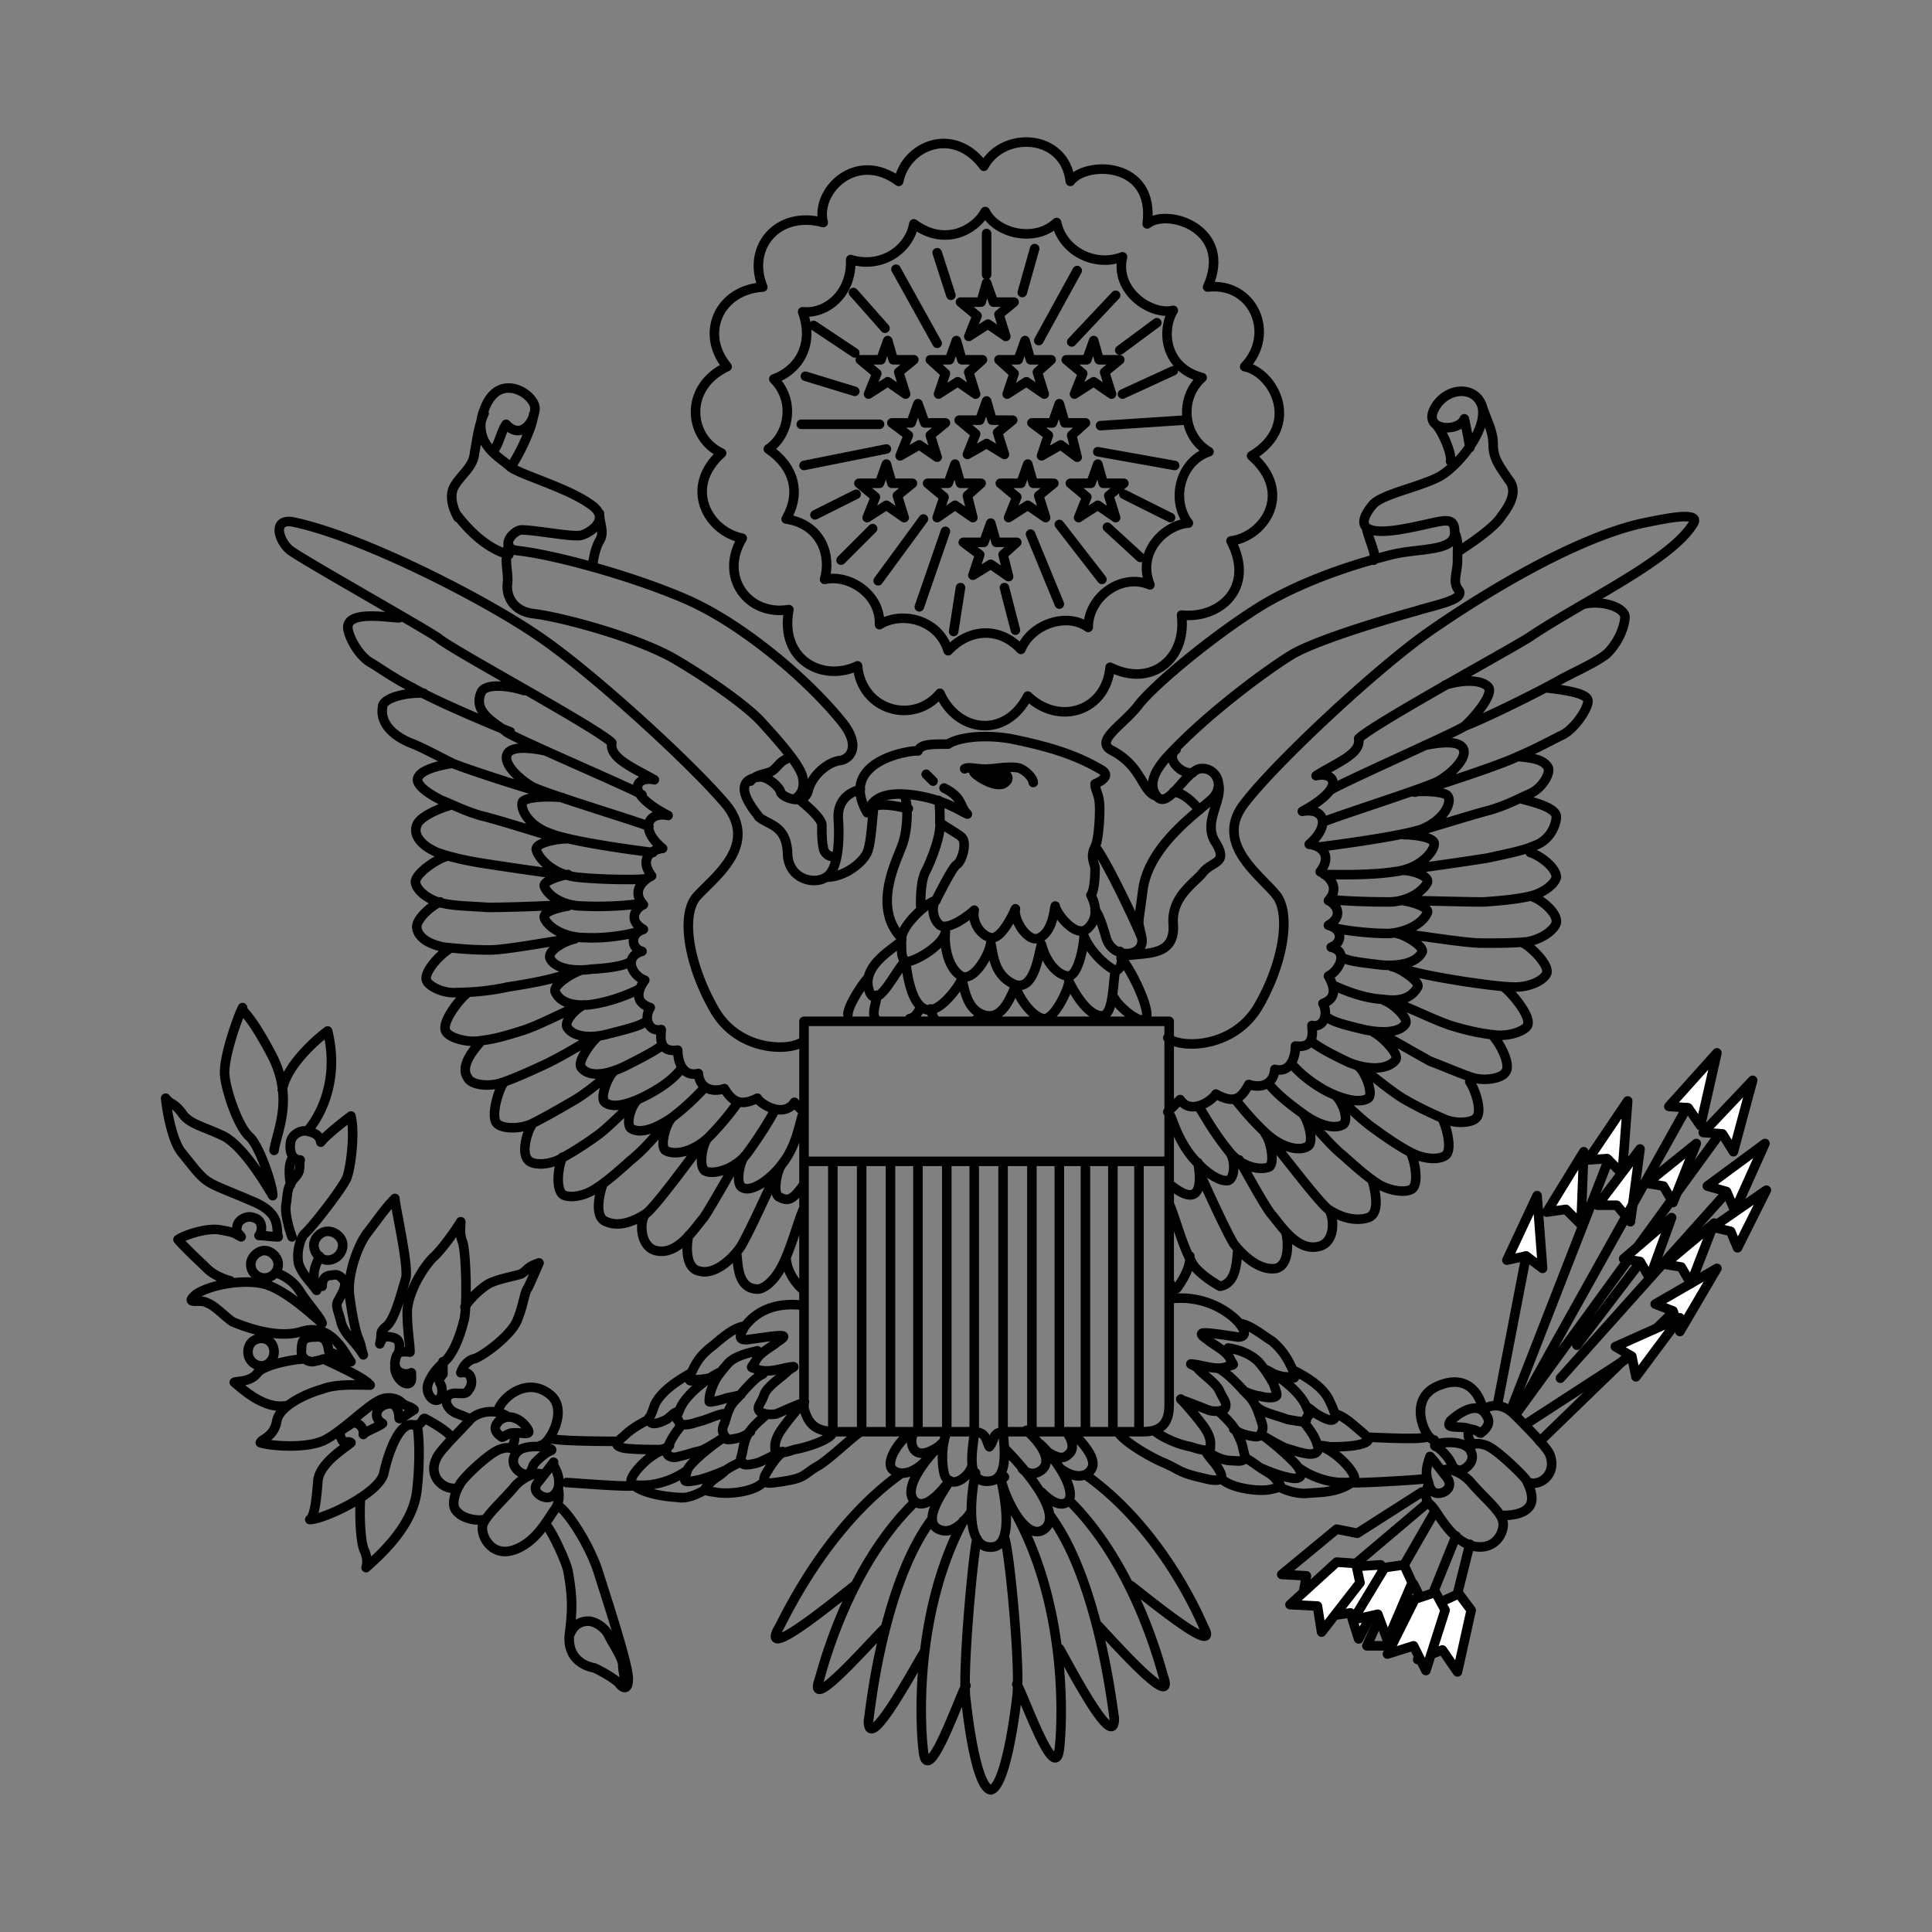
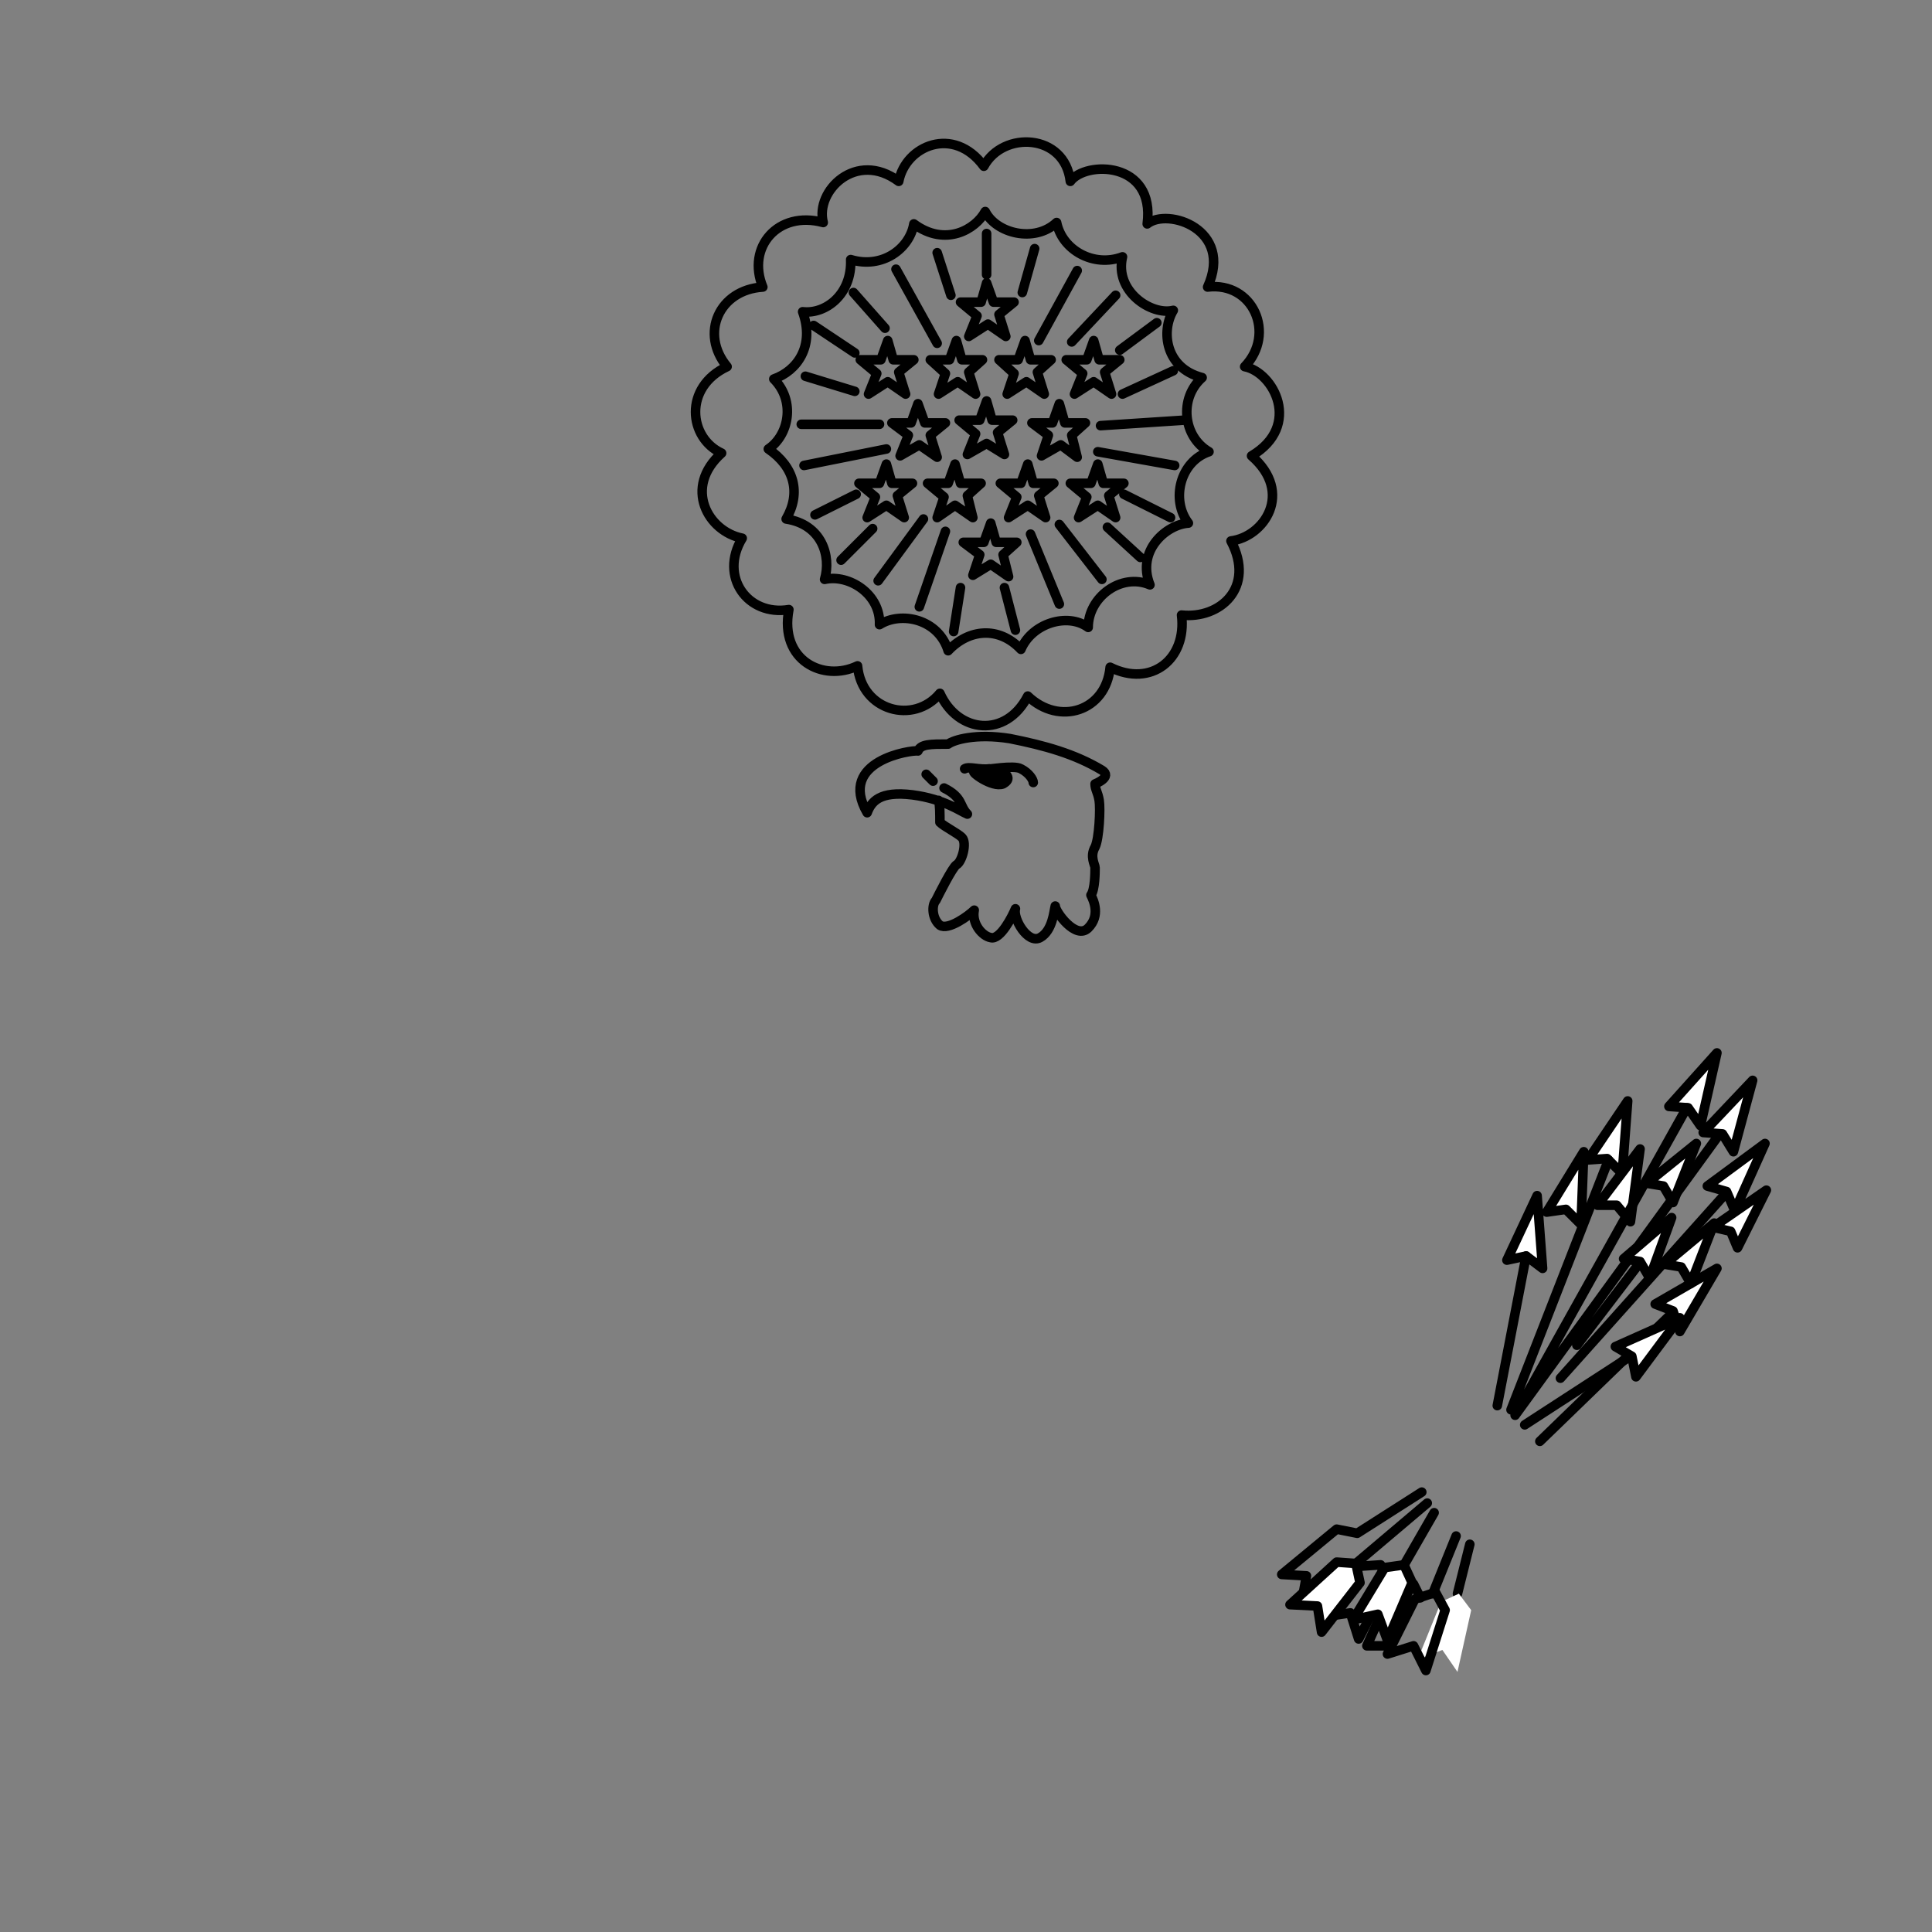
<svg xmlns="http://www.w3.org/2000/svg" width="2500" height="2500" viewBox="0 0 192.756 192.756">
  <rect x="0" y="0" width="192.756" height="192.756" fill="#808080" stroke="none" />
  <path fill-rule="evenodd" clip-rule="evenodd" fill="#fff" fill-opacity="0" d="M0 0h192.756v192.756H0V0z" />
  <path d="M100.213 58.627l1.096 4.245m-5.479-4.245l-.685 4.382m-1.506 16.843c.137.411.137 1.369.137 2.191.411.411 1.781 1.095 2.192 1.506.548.548 0 2.465-.548 2.738-.411.274-1.781 3.013-2.055 3.561-.411.411-.411 1.78.411 2.465.822.548 2.876-.958 3.424-1.506-.273 1.369.822 2.602 1.645 2.738.959.274 2.191-2.191 2.465-2.875-.273.958 1.232 3.56 2.465 2.875 1.234-.685 1.371-2.602 1.508-3.149 0 .548 2.055 3.424 3.287 2.191 1.232-1.232.547-2.739.273-3.287.412-.547.412-2.328.412-2.738 0-.274-.549-1.096 0-2.054.41-.822.547-3.834.41-4.656-.137-.822-.41-1.096-.41-1.643 0 0 1.779-.685.684-1.37-2.738-1.643-5.752-2.465-9.176-3.149-3.426-.548-5.617.137-6.164.548-1.781 0-2.74 0-3.014.685-.578-.125-8.081.958-5.068 6.162.411-1.096 1.233-2.191 4.521-1.78 3.15.411 4.793 1.643 5.479 1.917-.822-.821-.411-1.643-2.329-2.602m-1.097-.685l-.685-.685m3.835-.547c.411-.274 1.507.137 2.466 0-.412.137 2.465-.411 3.15 0 .82.411 1.232 1.095 1.232 1.369" fill="none" stroke="#000" stroke-width=".951" stroke-linecap="round" stroke-linejoin="round" stroke-miterlimit="2.613" />
  <path d="M97.199 76.976c.549 0 2.191-.273 2.604-.273.547.548 1.232.958.273 1.506-1.096.411-3.287-1.233-2.877-1.233z" fill-rule="evenodd" clip-rule="evenodd" stroke="#000" stroke-width=".951" stroke-linecap="round" stroke-linejoin="round" stroke-miterlimit="2.613" />
-   <path d="M147.879 40.551c.547 1.644 1.094 2.465 1.094 3.834 0 1.369.686 2.191 1.508 3.423.959 1.095.273 2.465-.686 3.697-.822 1.369-4.383 3.56-4.383 3.56m-.273-1.916c.41.822.273 1.78.273 2.875 0 1.096-.547 2.054.137 2.876.686.958-2.602 1.506-4.246 2.054-1.506.411-9.725 2.739-12.463 4.382-2.877 1.78-8.902 6.299-12.602 10.407-.547.685-1.918 2.328-.822 3.697 1.096 1.37 2.74-2.328 4.246-2.738 1.645-.274 2.74 1.78 1.096 3.149-1.506 1.369-6.025 4.519-6.711 8.764-.547 4.245-.547 2.876-.137 4.93.41 1.917-2.877 2.328-3.561 0-.686-2.465-1.096-2.738-1.096-2.738m27.12-37.932c.41 1.506.959 2.465.684 3.013m-19.723 18.898c-1.096.821.41 2.465 1.645 2.328m-1.918 1.916c1.232 0 2.602 1.78 2.602 1.78m1.917-2.601c.41 1.78-1.643 3.834-.273 5.888 1.232 2.054-.275 1.78-1.232 2.875-.822 1.095-3.289 2.465-3.014 5.34.137 3.013-2.467 2.739-4.52 3.013m1.369-1.78c-.959-2.328-3.973-8.49-4.656-9.038m34.103-42.039c.686.822 1.508 2.876 1.369 3.561m1.919-1.369c-.137-.959-.547-2.876-.547-2.876-.549 1.369-4.109 1.232-3.014-.958s4.109-2.465 4.795-.274c.547 2.328-2.33 5.888-4.246 6.984-2.055 1.095-5.891 1.78-6.713 2.875-.684.822-2.328 3.149 2.467 2.465 4.383-.685 5.752-1.78 5.752.274 0 1.917-3.561 1.506-6.301 2.191-2.191.548-7.807 2.054-12.738 4.93-4.93 3.013-10.82 7.942-12.463 9.997-1.508 2.054-4.658 3.697-2.604 4.656 3.014 1.644 2.877 4.108 4.383 4.519M93.365 89.848c-.822.137-3.424 2.465-3.424 3.834 0 1.506 0 1.917.411 2.191.274.411 3.698-1.369 3.972-2.876-.137 1.096.137 3.287 1.369 4.245 1.233 1.096 3.014-1.917 3.151-3.149.273 1.096.273 3.149 2.328 4.108 2.055.822 2.465-3.149 2.74-3.971.41 1.644 1.506 3.012 2.602 3.151 1.096.137 1.643-3.288 1.643-3.972.549 1.369 1.918 2.739 2.877 3.287.822.547 1.096-1.232.686-1.781m-14.384 6.847c.412 0 2.055-.41 1.234-.41-2.055-.273-2.329-2.602-2.603-3.697-.137.547-2.329 3.697-3.698 3.012-1.37-.547-1.78-3.561-1.917-4.792-.959.822-3.013 5.478-3.698 2.738-.685-2.738 3.698-4.518 3.287-4.929m8.629 7.668c1.643.137 2.328-2.191 2.738-2.877.549 1.369 1.645 2.877 2.74 3.15s2.602-3.014 2.602-3.697c.822 1.643 2.055 3.424 3.287 3.424s1.096-3.834 1.369-4.52m.549-1.232c1.096 1.232 3.014 5.34 2.465 6.025-.547.686-2.738-1.232-3.15-2.055m-24.654-1.916c-.685.82-1.917 2.738-1.917 3.561m2.876-1.918c0 .686-.548 1.781-.137 2.328m4.52-1.096c-.411.686-.548.959-1.096 1.096m2.055-.959c.274.686.274.959.685 1.232m.273-19.855c.137 1.232-.822 3.697-1.37 4.793-.548.958-.548 2.602-.548 3.56m-1.643-11.092c.411.822.411 3.561-.274 5.204-.548 1.506-2.739 5.751-.274 8.764m.959-12.599c-.685-.137-2.329-.547-3.287-.273m-1.506-1.644c-.959.274-2.329.958-2.191 3.013.137 2.054 0 5.067-1.232 5.751-1.233.821-3.835.137-3.835-2.465-.137-2.739-1.917-2.739-2.876-3.561.137 0-3.287-3.56 0-3.971.822-.137 2.055.959 2.191 1.506 0 .411 2.329 1.506 2.739-.137.411-1.643 2.055-2.876 3.15-3.013 1.096-.137 2.192-1.506.137-3.971-3.562-4.38-10.136-9.858-15.615-12.186-5.068-2.191-12.875-4.382-16.71-4.792-1.917-.274-.274-2.191.548-2.054 1.232 0 4.793.685 5.752.548.822-.137 3.287-1.644.959-3.149C56.52 48.631 52 47.4 50.905 46.578c-.959-.958-4.109-2.328-2.465-6.025 1.506-3.56 5.068-1.096 4.931.274-.137 1.506-1.506 3.013-2.876 1.506-.548.821-.685 1.917-1.232 2.602m3.97-3.562c-.137 1.506-1.917 4.93-2.329 5.204m-2.602-5.341c-.548 1.232-.685 2.465-.958 3.971-.137 1.37-1.233 2.054-1.917 3.15-.685.958-.274 2.328.274 3.286-.822-1.506 1.506 2.739 5.068 3.697m-.001-.958c-.548 1.369 0 2.739-.137 3.834s.411 2.738 2.603 3.013c2.465.273 9.862 2.19 13.833 4.382 2.876 1.643 7.533 4.792 9.04 6.573 1.507 1.643 3.698 4.108 3.972 5.34.274 1.232-.273 1.917-.821 2.191m-.823-3.971c-.685.274-.958.959-1.506 1.232-.548.274-1.506.274-2.055.959M59.808 51.232c0 .958.548 1.917 0 2.739-.548.958-.685 2.465-.685 2.465m20.545 23.279c.685.548 2.329 1.917 2.329 2.602s0 1.643.137 2.191c0 .548.685 1.232 1.37.822m3.697-5.067c-.137.821-.274 3.971-.685 4.792-.411.958-2.191 2.465-4.108 2.465m34.24 14.378v38.205c0 1.645-.547 2.738-2.602 2.738h-13.561c-1.643 0-1.096.686-1.779 1.508-.412-.822-.273-1.508-1.781-1.508h-13.56c-2.055 0-2.74-.82-3.15-2.326v-38.617h36.433zm-36.295 13.967h36.295m-27.803.139v26.838m2.739-26.838v26.838c-.958-.41-1.232 3.834 2.191 1.371m.685-28.209v26.838m2.739-26.838v26.838c0 1.232-1.095 5.205 1.508 4.93 1.643-.137 1.643-2.326 1.369-4.793m0-26.975v26.975m2.877-26.975v26.838m2.738-26.838v26.838m2.604-26.838v26.838m2.738-26.838v26.838m2.604-26.838v26.838m9.175-27.66c.41.684.41 2.328-.273 2.602-.959.137-2.465-.959-3.699-2.465-1.369-1.779-1.779-3.424-2.055-3.971m2.74 4.656c0 .137 1.096 5.203-2.602 2.328m-.411-14.791c1.232 1.096 6.574 1.096 9.041-3.148 2.465-4.245 3.287-9.175 1.779-11.092-1.643-2.054-6.301-5.203-3.15-9.174 3.15-4.108 13.014-13.283 18.217-16.98 5.48-3.834 14.656-9.449 21.504-10.955 2.055-.411 5.754-1.232 5.068 0-2.191 3.697-10.82 7.668-16.162 11.229-1.096.822-15.752 8.764-17.258 10.271.273 1.506-2.055 2.328-4.246 3.697 1.781-.411 3.15 1.096-1.369 3.56 2.191-.411 2.875 1.37.684 3.287 1.234.137 2.33 1.096 1.096 2.739.822.411 2.055 1.506.822 2.875.686.274 1.645 1.506 0 2.465 1.508.411 1.369 1.78.273 2.191 1.781.41.822 2.328-.273 2.876.549.957.959 2.189-.547 2.738.547.959.137 2.465-1.096 2.191 0 .547.41 2.326-1.645 2.053 0 .959-.41 2.738-2.055 2.328-.137 1.506-1.369 1.918-2.602 1.506-.822 1.508-1.508 1.918-3.287.959-.275.549-2.467 2.191-3.562.549l-1.232 1.232m27.668-42.589c1.781-.548 3.561-.548 4.246.137.822.685-1.645 3.423-2.328 3.971-.686.548-13.148 6.025-13.424 6.436m9.451-4.518c.686-.137 3.287-.685 3.836.273.547.959-1.234 2.603-2.467 3.287s-11.23 3.834-11.504 4.108m8.629-3.013c.822-.137 3.561-.137 3.834.411.412.548-.273 2.328-2.602 3.287-2.465.822-10.273 1.78-10.273 1.78m8.492-1.233c1.096 0 3.15.274 3.014.958 0 .685-1.369 2.465-3.973 2.739-2.602.411-6.574.274-6.984.274m7.807-.41c.959 0 2.74.547 2.465 1.232-.41.822-1.916 1.917-3.834 1.917-2.467 0-5.479-.137-5.754-.273m7.123.136c.959.137 2.74.685 2.465 1.232-.41.959-1.916 1.917-3.834 2.054-2.467 0-4.932-.411-5.342-.548m6.164.549c.82.137 2.875 1.37 2.465 1.917-.549.958-2.055 1.37-3.973 1.232-2.328-.274-3.287-.411-3.834-.685m4.793.823c.822.137 2.877 1.506 2.604 2.053-.549.959-1.508 1.508-3.426 1.232-2.328-.137-4.246-1.096-4.93-1.369m5.066 1.506c.822.275 2.467 1.781 2.055 2.328-.547.822-2.191.959-4.109.549-2.328-.549-3.148-.822-3.697-1.232m4.656 1.505c.822.41 2.604 2.191 2.191 2.738-.684.959-2.602 1.096-4.656.275-2.328-1.096-3.15-1.645-3.697-2.055m4.656 2.466c.686.547 1.506 2.738.959 3.148-.822.549-2.604.139-4.383-.82-1.918-1.096-2.74-2.055-3.287-2.602m4.383 3.149c.684.549 1.369 2.328.822 2.875-.822.549-2.467.139-4.109-1.094-1.918-1.369-2.877-2.328-3.287-2.877m3.287 2.877c.547.547 1.232 2.875.547 3.285-.822.549-2.602.137-4.107-1.232-1.781-1.643-2.74-3.012-3.152-3.422m3.012 3.422c.549.686.959 2.877.412 3.287-.959.41-2.877 0-4.109-1.643-1.645-2.055-2.465-3.697-2.877-4.246m-3.014 9.586c.549 1.096 1.371 4.52 2.467 6.162.822 1.096 2.602 2.055 2.602 2.055 1.781-.275 1.645-2.877 1.781-3.561m-3.836-7.806c.549 1.232 2.604 5.752 3.424 7.121.959 1.232 2.604 2.738 4.246 2.465 1.508-.41 1.096-3.285.959-3.561m-1.369-9.037c.547.547 4.656 6.025 5.615 6.709.549.549.822 3.287-.959 3.697-2.191.549-3.834-2.189-4.793-3.285-.822-1.096-2.74-4.656-3.15-5.342m8.902 4.93c1.232.822 2.74 1.232 3.973.822s.686-2.738.41-3.697m-6.574-6.162c1.232 1.096 2.328 2.602 3.699 3.697 1.369 1.232 2.465 2.191 3.561 2.875 1.232.686 2.738.822 3.287.412.686-.549.273-2.74-.137-3.561m-7.533-5.751c1.232.959 2.465 2.328 3.834 3.287 1.508 1.096 2.74 1.916 3.836 2.465 1.369.684 2.877.684 3.424.137.549-.686 0-2.738-.41-3.561m-8.083-5.066c1.232.822 2.604 2.055 4.109 3.012 1.645.959 2.877 1.508 4.109 2.055s2.877.41 3.287-.137c.549-.686-.137-2.738-.686-3.561m-8.901-4.793c1.369.686 3.424 1.918 4.932 2.738 1.779.686 3.012 1.232 4.246 1.645 1.369.41 3.012 0 3.287-.549.547-.684-.412-2.602-1.096-3.424m-10-3.559c1.508.547 3.973 1.779 5.615 2.328 1.781.547 3.152.82 4.521.957s2.875-.41 3.15-.957c.41-.822-1.371-3.014-2.191-3.699m-10.819-2.189c1.506.684 5.066 1.232 6.711 1.506 1.918.273 3.834.547 5.066.547 1.508 0 2.877-.684 3.152-1.369.273-.821-1.508-2.601-2.33-3.012m-12.189-.959c1.506.137 6.301.958 8.082.958 1.779 0 3.148 0 4.52-.137 1.506-.274 2.738-1.232 2.875-1.917.137-.959-1.506-2.328-2.465-2.602m-12.465.411c1.508 0 5.891.137 7.672.137 1.916-.137 3.287-.273 4.52-.547 1.369-.274 2.602-1.232 2.738-1.917 0-.958-1.643-2.191-2.602-2.465m-12.053 1.643c1.506-.137 6.025-.821 7.807-1.096 1.781-.41 3.424-.685 4.656-1.232 1.645-.547 2.191-2.19 2.191-2.875 0-.958-2.465-1.506-3.424-1.78m-11.093 3.422c1.506-.411 6.301-1.917 7.943-2.328 1.781-.547 2.74-1.096 3.973-1.643 1.232-.548 2.055-2.054 1.781-2.602-.549-.959-2.055-.959-3.014-1.096m-10.273 3.561c1.918-.547 8.629-2.739 10.273-3.56 1.643-.685 3.15-1.507 4.246-2.054 1.369-.548 2.875-2.875 2.738-3.56-.137-.822-3.15-1.096-4.107-1.232m-8.218 3.834c2.191-.822 7.943-3.697 9.588-4.656 1.506-.821 3.697-1.78 4.656-2.602 1.369-1.369 1.781-3.013 1.781-3.697-.137-.958-2.328-1.643-4.109-1.232m-39.311 65.043c.137 1.232-.959 2.738-1.232 3.15-.41.547-.822-.686-.822-.686m-36.433-23.962c-1.096 1.096-6.438 1.232-8.903-3.014-2.465-4.244-3.424-9.174-1.918-11.229 1.644-1.917 6.301-5.066 3.15-9.174-3.287-3.971-13.148-13.009-18.49-16.707-5.479-3.834-18.08-10.27-24.928-11.64-2.055-.274-1.233 2.054-.138 2.876 1.507 1.095 13.697 7.942 14.793 8.764 1.232 1.096 15.751 8.901 17.258 10.407-.274 1.506 2.055 2.465 4.246 3.697-1.781-.411-3.15 1.232 1.37 3.56-2.055-.411-2.876 1.37-.548 3.287-1.233.137-2.329 1.096-1.096 2.739-.821.411-2.054 1.506-.821 2.876-.685.274-1.644 1.506 0 2.465-1.37.411-1.233 1.917-.137 2.19-1.917.548-.958 2.466.274 2.876-.685.959-1.096 2.191.548 2.738-.685 1.096-.137 2.465 1.096 2.191 0 .547-.411 2.328 1.644 2.053 0 .959.411 2.74 2.055 2.328.137 1.508 1.37 1.918 2.602 1.508.822 1.369 1.644 1.779 3.288.957.273.549 2.603 2.055 3.698.412.274.41.959.959.959.959M52.275 68.897c-1.644-.548-3.835-.685-4.246.137-.959 2.054 1.506 3.15 2.465 3.972.548.548 13.149 5.888 13.56 6.299m-9.588-4.383c-.685-.137-3.288-.685-3.835.274s1.233 2.602 2.465 3.287c1.233.685 11.231 3.697 11.643 3.971m-8.629-2.876c-.959-.137-3.562-.137-3.972.411-.274.548.411 2.328 2.739 3.149 2.329.959 10.272 1.917 10.272 1.917m-8.628-1.369c-.959 0-3.15.411-3.013 1.096s1.507 2.465 4.109 2.739c2.603.274 6.575.274 6.849.137m-7.808-.411c-.822.137-2.603.685-2.329 1.232.411.958 1.917 1.917 3.835 1.917 2.465.137 5.342-.137 5.752-.274m-7.258.274c-.822.137-2.603.548-2.329 1.232.411.958 2.054 1.917 3.972 1.917 2.465.137 4.794-.411 5.205-.548m-6.164.686c-.822.137-2.739 1.095-2.465 1.917.411.959 2.191 1.369 4.109 1.096 2.329-.137 3.287-.411 3.835-.686m-4.931.822c-.822.273-2.876 1.506-2.465 2.191.411.82 1.37 1.369 3.288 1.232 2.328-.273 4.383-1.232 4.931-1.506m-5.343 1.507c-.822.273-2.191 1.779-1.644 2.328.548.82 2.191 1.096 4.109.547 2.191-.547 3.15-.82 3.698-1.232m-4.793 1.505c-.685.549-2.191 2.604-1.644 3.15.685.822 2.191.822 4.246-.137 2.192-1.096 3.15-1.645 3.698-2.055m-4.657 2.466c-.685.549-1.507 2.738-.959 3.15.822.684 2.603.137 4.383-.822 2.054-1.096 2.876-2.055 3.287-2.602m-4.382 3.151c-.685.547-1.233 2.463-.685 2.875.822.547 2.329.137 4.109-1.096 1.781-1.369 2.739-2.465 3.15-2.875m-3.15 2.875c-.685.684-1.232 2.875-.685 3.287.959.547 2.739.137 4.246-1.232 1.644-1.645 2.603-3.014 3.013-3.561m-3.013 3.561c-.548.547-.958 2.875-.274 3.285.822.412 2.876-.137 4.109-1.643 1.507-2.055 2.465-3.697 2.739-4.244m3.014 9.584c-.548 1.096-1.37 4.383-2.329 6.025-.822 1.506-1.917 2.191-2.465 2.055-1.918-.137-1.781-2.738-1.918-3.424m3.973-8.216c-.548 1.232-2.739 6.025-3.561 7.395-.822 1.232-2.603 2.877-4.109 2.465-1.644-.273-1.232-3.148-1.096-3.559m1.232-9.039c-.548.686-4.52 6.162-5.479 6.848-.685.547-.685 3.285.958 3.697 2.191.547 3.835-2.191 4.794-3.287.822-1.232 2.739-4.656 3.15-5.34m-8.901 4.929c-1.233.82-2.74 1.369-3.972.82-1.233-.41-.685-2.738-.411-3.559m6.437-6.3c-1.096 1.232-2.191 2.604-3.561 3.697-1.37 1.232-2.465 2.191-3.561 2.877-1.233.82-2.739.959-3.287.547-.685-.684-.411-2.738 0-3.697m7.533-5.75c-1.233.957-2.466 2.326-3.835 3.422-1.506 1.096-2.602 1.781-3.835 2.465-1.233.686-2.876.686-3.288.137-.685-.684-.137-2.738.411-3.561m7.945-5.203c-1.233.959-2.603 2.191-4.109 3.014-1.644.959-2.876 1.643-3.972 2.189-1.37.549-3.014.412-3.424-.137-.548-.684.137-3.148.685-3.971m8.902-4.519c-1.369.822-3.424 2.055-4.931 2.74-1.78.82-3.013 1.369-4.246 1.779-1.369.41-3.013.137-3.287-.547-.958-1.369 1.233-3.424 1.37-3.697m9.724-3.423c-1.507.547-3.972 1.918-5.753 2.465-1.78.547-2.739.822-3.972.959-1.37.273-3.288-.275-3.562-.959-.411-.822 1.233-3.014 2.055-3.697m10.821-2.329c-1.506.822-4.931 1.369-6.711 1.643-1.781.412-3.835.549-5.068.549-1.37.137-2.876-.686-3.013-1.232-.274-.822 1.37-2.602 2.329-3.15m12.052-.959c-1.506.137-6.3 1.095-8.081 1.095-1.78 0-3.15-.137-4.52-.273-1.507-.274-2.603-.959-2.739-1.917-.137-.822 1.37-2.191 2.328-2.602m12.464.273c-1.644.137-5.89.274-7.67.274-1.917-.137-3.287-.137-4.52-.411-1.37-.274-2.602-1.232-2.739-2.054-.137-.821 2.055-2.328 3.013-2.602m11.643 1.781c-1.507-.137-6.027-.822-7.808-1.096-1.78-.273-3.561-.685-4.656-1.095-1.644-.685-2.466-1.78-2.055-2.739.273-.822 2.191-1.644 3.15-1.917m11.095 3.286c-1.507-.411-6.164-1.917-7.944-2.328-1.781-.547-2.739-1.095-3.835-1.506-1.369-.685-2.739-1.643-2.328-2.328.411-.821 2.465-1.232 3.424-1.369m10.272 3.286c-1.781-.411-8.629-2.602-10.272-3.286-1.644-.822-3.15-1.644-4.246-2.054-1.644-.685-3.013-1.917-2.739-3.56 0-.958 2.602-1.507 4.109-1.37m8.628 3.834c-.822-.274-7.396-3.013-9.725-4.382-1.644-.822-3.013-1.78-4.109-2.465-1.37-.685-2.603-3.15-2.329-3.834.411-1.37 4.109-.685 5.068-.685m38.214 54.502c-.547.684-.958 3.012-.273 3.285.822.412 1.232.412 2.328-1.094m-5.753-3.014c-.547.547-.958 2.875-.274 3.15.822.547 2.739-.686 3.972-2.328 1.644-2.055 1.781-4.656 2.192-5.203m-1.781 14.651c.137 1.645 1.37 2.877 1.781 3.15m0 1.506c-4.109-.547-5.616 1.781-5.89 2.055-.547.959-.685 1.369.137 1.369 1.096-.137 2.739-.41 3.424-.41s0 .41-.411.684c-.411.41-1.644.959-2.054 1.781-.548.957-.685.547.273.957 1.096.275 2.191-.137 3.013-.273.959-.137.274 0-.137.412-.548.547-2.055 1.506-2.329 2.326-.273.822-.685 1.096-.548 1.508.137.41 1.096.547 1.781.41 0 0 2.74-1.232 2.74-1.096.41-.684-1.918 2.055-2.466 3.012-.548.959-.411 1.371-.411 1.781s1.095.137 1.917-.137c1.506-.273 3.835-1.096 3.835-1.781v-26.838m-8.764 16.295c-1.096.137-2.191 1.096-3.15 1.916-1.096.822-1.644 1.508-2.191 2.74-.548 1.232.137.684.685.684s1.644-.273 1.644-.273m4.245-2.602c-1.096.273-2.329.547-3.014 1.369-.821.959-1.232 1.506-1.506 2.328-.274.684-.274 1.096-.274 1.369 0 .137 1.096-.137 1.506-.273.274-.137 1.37-.273 1.644-.412m2.192-2.053c-.959.41-2.055 1.916-2.739 2.602-.685.684-.822 1.506-1.096 2.328-.411.82 0 .957 0 1.369 0 .273.411.273 1.096.137.685-.137.958-.273 1.506-.686m1.507-1.643c-.411.41-1.507 1.232-1.917 2.191-.411 1.096-.274 1.232-.548 2.055-.137.957.822.684 1.507.547.685-.137 3.698-1.918 2.328-.822-.548.549-.959 1.232-1.37 1.918-.411.822 0 .959.959.822 3.15-.412 2.602-.686 4.246-1.645 1.233-.684 3.972-3.424 4.383-3.424v-26.838m-14.245 20.952c-1.096.547-3.424 2.189-3.973 3.834-.548 1.096 0 .684 0 1.096 0 .41 1.096.273 1.781 0 1.232-.275 2.328-.959 3.013-.822m-3.56-4.108c-.685.41-3.014 1.643-3.698 3.285-.548 1.645-.548.959-.548 1.369.137.549.685.549 1.78 0 .548-.41.685-.684 1.232-.82m.275 1.369c-.822.959-1.233 1.779-1.507 2.465-.137.547.411.959 1.232.684.685-.137 1.37-.41 2.055-.547.685-.137 3.014-1.781 2.465-1.369-.547.273-3.424 2.465-3.698 3.285-.274.959-.548 1.234.411 1.096 1.232-.137 2.739-.82 3.424-1.096.411-.273 1.37-.82 1.644-.82m-1.643.82c-.685.686-1.232.822-1.644 1.371-.548.547-.685.684.548.82 1.232.275 4.109 0 4.931-1.096m-11.505-6.162c-.822.412-1.781.959-2.466 1.645-.822.684-1.096.959 0 1.232.959.137 2.739.137 3.424.137s1.096-.41 1.096-.41m-.274.41c-.822 0-2.465 1.232-3.287 2.465-.685 1.096 0 1.096.959 1.096 1.096 0 2.876-.412 4.383-1.508m2.054 1.781c-.411.273-1.78 1.096-2.876.959m-6.027-5.615c-.685 0-5.889 0-6.711-.273m13.286 5.888c-1.233 0-3.972-.273-5.068-1.232.274.273-6.438-.273-6.711-.273m-6.849-7.122c.273-1.232 2.876-3.561 5.205-1.645 1.917 1.508-.137 5.068-.958 5.068m-3.288-2.876c-1.096-.82-2.876-.547-3.698.273-.958 1.096-3.15 3.15-3.424 3.973-.822 1.779.822 3.148 2.054 2.875m6.164-3.697c-.685-.137-.822-.547-1.917-.137s-3.835 3.012-3.972 3.561c-.274.41-.959 1.916-.274 2.602.685.82 2.191.959 2.739.82m2.602-7.12c.548-.412.548-1.508.137-1.508-.273 0-.821.412-.958.412-.137-.137-1.233-.686-.274-1.643.959-.822 2.191-.139 2.739.684.685.959-.548.41-1.507.547m3.835 1.782c.959-.273-2.739-.959-3.424.273-.822 1.232.685 2.191 1.096 2.055.411-.137.411-.273.685-.959.273-.41 1.232-1.233 1.643-1.369zm-.685 2.465c-.137-.41-1.507-.273-2.739.959-1.232 1.506-3.013 3.012-3.287 3.971s.822 3.287 3.15 2.465c2.328-.822 3.424-3.287 4.109-4.107.548-.959.274-1.781.274-2.055 0 0-.411 1.369-1.644.822-.548-.275-.959-.822-.274-1.508.548-.684 1.78-2.326 1.37-1.779.137.41.822 1.232.548 2.465m61.225-18.897c3.971-.412 6.438 2.053 6.711 2.465.686.82.686 1.369-.137 1.369-.959-.137-2.604-.412-3.287-.412-.686 0-.137.412.273.686.41.41 1.645.959 2.191 1.779.41.959.686.549-.41.959-.959.273-2.055-.137-3.014-.273s-.137 0 .273.41c.412.549 1.918 1.506 2.191 2.328.412.822.686 1.096.549 1.506 0 .412-1.096.549-1.781.275 0 0-2.74-1.096-2.602-.959-.549-.686 1.916 2.055 2.465 3.012.547.959.41 1.369.41 1.781 0 .41-1.096.137-1.918-.137-1.506-.275-3.148-1.096-3.697-1.645m8.494-10.68c1.096.137 2.191 1.096 3.287 1.779.959.822 1.506 1.643 2.055 2.875.547 1.232-.137.686-.686.686-.547 0-1.506-.41-1.506-.41m-4.246-2.465c.959.137 2.191.547 3.014 1.369.822.959 1.096 1.506 1.506 2.189.273.822.41 1.096.273 1.234-.273.273-1.232.137-1.643 0-.273 0-1.232-.275-1.645-.549m-2.464-2.19c.959.412 2.465 2.191 3.014 2.74.684.684.959 1.643 1.232 2.465.273.684.137.957 0 1.23-.137.412-.41.412-1.096.275s-1.096-.275-1.645-.686m-1.368-1.641c.412.41 1.369 1.232 1.781 2.191.547 1.096.41 1.096.684 2.053.139.822-.82.549-1.506.549-1.645-.137-2.738-1.506-2.328-.822.41.686.959 1.096 1.369 1.918.412.82 0 .957-.959.82-3.15-.684-2.738-.82-4.52-1.643-1.369-.547-3.697-1.918-4.52-2.875m14.657-6.437c1.094.549 3.285 2.055 3.971 3.697.549 1.232 0 .686 0 1.232 0 .412-1.096.139-1.918 0-1.096-.41-2.465-.684-3.012-1.232m3.561-3.697c.822.412 3.014 1.508 3.697 3.15.549 1.096.549 1.506.549 1.506-.137.549-.686.412-1.645-.137-.547-.273-.82-.684-1.232-.822m-.274 1.508c.686.82 1.232 1.643 1.369 2.328.273.684-.273.957-1.096.82s-1.506-.41-2.055-.547c-.684-.273-2.738-1.508-2.465-1.369.549.273 3.15 2.465 3.697 3.285.412.686.412 1.096-.41 1.096-1.232-.137-2.877-.822-3.424-1.096-.412-.273-1.096-.82-1.508-.957m1.509.957c.822.549 1.232.686 1.643 1.232.549.686.686.686-.547.959s-4.109-.137-4.932-1.096m11.37-6.435c.959.273 1.781 1.096 2.602 1.779.822.686.959.959 0 1.232-.959.275-2.465.275-3.15.275-.684-.137-1.096-.137-1.096-.137m-.138.002c.959.137 2.604 1.369 3.424 2.602.686 1.096 0 1.096-.959 1.096-1.096 0-2.875-.412-4.383-1.508m6.85-3.012c.684 0 5.068.273 5.889 0m.136 4.107c-.273.137-7.807.549-7.533.412-1.506 1.094-3.424.957-4.656 1.094-1.096 0-2.191-.41-2.602-.684m20.272-7.943c-.275-1.232-1.508-3.422-4.521-2.053s-1.096 5.34-.273 5.34m4.794-3.012c1.369-.822 2.465-.275 3.285.547.959.959 3.014 3.014 3.426 3.834.82 1.918-.822 3.287-2.055 2.877m-6.164-3.56c.686-.137.686-.549 1.918-.137 1.096.41 3.697 3.012 3.973 3.422.273.549.957 1.918.273 2.74-.686.82-2.191.82-2.74.82m-2.738-7.121c-.822-.41-.549-1.506-.412-1.506.959.137.822.41 1.096.41.139-.137 1.232-.82.549-1.779-1.096-1.916-3.699.686-3.562.549-.684.957.959.41 1.918.82m-3.289 1.782c-1.096-.275 2.467-.959 3.287.273.822 1.232-.684 2.191-1.096 2.053-.547-.137-.547-.273-.822-.82-.273-.549-1.093-1.37-1.369-1.506zm.549 2.464c.137-.412 1.506-.275 2.738.957 1.234 1.508 3.014 2.877 3.287 3.973.275.957-.684 3.148-3.15 2.465-2.328-.822-3.287-3.424-4.107-4.109-.822-.82-.139-1.779-.139-2.189 0 0 .139 1.506 1.508.957.547-.273.822-.82.273-1.506-.547-.686-1.219-1.6-1.643-2.055-.275.822-.549 1.645-.139 2.604m-42.321-3.425c1.096 1.096 6.164 6.436 3.973 8.078-2.467 1.781-5.342-6.846-3.973-5.203m2.191-4.656c.822.686 2.877 2.877 1.508 3.971-1.096.822-1.918-.137-1.918-.137m1.779-2.465c1.234 1.096 3.562 4.246 2.877 5.615-.822.959-2.191-.273-2.738-.822m2.465-6.025c.547.686.959 1.781.137 2.328-.686.686-1.918-.273-2.328-.547m2.738-1.781c.686.686 2.467 2.465 2.055 3.561-.41.959-1.643 1.232-3.15.137m-8.493.411c-.273 1.096-1.369 7.668 1.645 7.395 2.602-.137.822-6.984.822-6.984m-5.343-4.52c-.685 1.781-.411 3.973-.137 4.52.821 1.232 2.328-.137 2.603-.959m-5.889-3.561c-1.233.686-2.876 3.15-1.918 3.834.822.686 2.603.275 4.109-2.053m.821-.685c-.821.686-4.109 4.246-2.876 5.752 1.37 1.506 3.835-2.465 3.561-1.918-.548.959-3.15 4.383-.685 4.93 1.37.275 2.603-1.506 2.877-1.916m11.506-3.561c7.807 5.615 11.506 14.789 11.643 15.062 1.916 3.424-6.301-3.422-7.26-4.107m-6.165-8.491c6.85 6.709 9.314 17.391 9.451 17.664 1.232 3.561-5.752-4.381-6.574-5.203m-4.656-10.818c5.066 6.984 6.299 20.814 6.299 19.994.137 3.971-4.93-6.025-5.479-6.848m-4.109-13.009c5.342 10.135 4.246 22.184 4.109 23.006-.41 3.834-3.697-5.752-4.246-6.436m-11.641-20.951c-7.807 5.613-11.917 15.199-12.19 15.473-1.781 3.424 6.711-3.695 7.67-4.381m5.889-8.217c-6.849 6.711-9.313 17.391-9.451 17.666-1.233 3.559 5.616-4.383 6.574-5.205m4.658-10.819c-5.205 6.984-6.3 20.814-6.3 19.994-.137 3.834 5.068-6.162 5.616-6.848m3.834-13.007c-5.342 10.133-4.109 22.184-3.972 23.004.411 3.834 3.698-5.75 4.246-6.572m1.097-14.653c-.412 1.643-1.507 13.693-1.097 16.158.274 2.465 1.097 8.627 2.466 8.9 1.369-.273 2.328-6.709 2.602-9.174.412-2.465-.684-14.516-1.232-16.021m-44.515-3.15c.959.549 3.287 4.109 4.109 6.984.959 3.014 2.876 8.9 2.876 10.27 0 1.371-.685.822-.959.412-.411-.412-1.78-1.232-2.465-1.506-.822-.139-2.602-.822-2.465-3.15.274-2.328.411-3.561-.137-6.572-.274-1.096-1.507-3.697-2.055-4.383m2.191 10.955c.411-1.232 1.233-1.506 1.918-1.506.547 0 1.643.547 2.054 1.506.411.822 1.37 2.191 1.37 2.875 0 .686.274 1.369.137 1.918m-15.34-26.43c-.958-.547-1.78-.547-2.191-1.232-.411-.547-.274-1.369.685-1.369.822 0 1.096.137 1.37-.41.411-.41.411-1.918-.822-1.643.274-.822.822-1.232 1.232-1.369.548 0 3.698-2.191 4.383-3.836.685-1.643.685-2.738 1.095-3.285.274-.549 1.096-2.465 1.096-2.465-1.233.41-1.096.684-1.781 1.096-.822.273-2.602.547-3.424 1.096-.822.547-1.781 1.506-2.191 2.189m-6.985 6.025c0 .822.685 1.643 1.232 1.643s.411-.684.411-1.094c-.411.273-1.644.137-1.644-.959.137-1.096.411-1.232 1.506-1.096 0-.959-.274-2.055-.274-4.107.137-2.191 1.917-4.793 2.739-5.479.822-.822 1.917-2.328 2.603-3.424 0 .549-.137 1.096.137 1.918.411.822.548 6.984.137 8.08-.274 1.094-.822 2.738-1.644 3.697-.822.82-1.233 1.094-1.781 2.189s.274 2.055.822 1.918c.41-.137.547-.686.41-1.369-.273-.686-.41-.549.137-1.232v-1.232m-4.38-1.095c.137-.822 0-1.232-.822-1.369s-.822.137-1.096.684c.274-1.096-.137-1.096.685-1.779.822-.686 1.507-3.424 1.917-4.793.274-1.369-1.095-7.258-1.095-7.941-.959.957-1.781 2.189-2.74 3.422s-2.054 4.246-1.78 6.299c.274 2.055.547 3.287.822 4.109.411.957.273.957.548 1.779-.822-1.369-1.781-1.916-2.192-3.148-.274-1.232-.685-1.781-.274-2.328.274-.549.822-1.369.548-1.918-.411-.547-.685-.684-1.233-.547-.548 0-.959.273-.959 1.096m.548-2.605a1.52 1.52 0 0 0 1.507-1.506c0-.684-.685-1.369-1.507-1.369-.685 0-1.369.686-1.369 1.369 0 .822.684 1.506 1.369 1.506zm-.822-.411c-.274.822-.547 1.096-.547 2.055s.137 1.096.273 1.369m0 0c-.685-.959-1.37-1.506-1.78-2.602-.274-1.096.137-2.602.548-3.014.548-.41 3.698-4.381 4.246-5.613.411-1.096.821-4.52.411-6.162-1.096.82-2.602 2.055-3.013 2.602-.137-.822-.822-.959-1.37-1.096-.548-.137-1.506.273-1.644 1.096-.137.959.138 1.779.959 1.779-.137.686.137 1.096-.548 1.781-.685.822-.685 1.232-.822 2.465-.274 1.096.411 3.012.548 3.424m-.137-5.205c-.137-.82-.273-2.189.274-2.738m1.37-2.601c.685-.686 3.424-4.383 2.054-9.996-1.096.822-4.109 3.424-4.52 5.889m-.822 6.024c.274-1.918 2.055-5.205-.273-9.586-2.329-4.383-2.876-4.107-2.876-4.656-.548 1.096-1.917 5.066-1.781 6.709.137 1.645 1.37 5.205 2.466 6.164.958.82 2.328 4.791 2.328 5.887-.822-1.369-2.876-4.793-4.794-5.887-1.917-.959-3.561-1.234-4.246-2.328-.822-1.096-1.096-.822-1.644-1.508.137 1.371.685 4.383 1.644 5.479 2.739 3.424 1.918 2.602 6.985 4.793 3.014 1.232 2.329 2.738 2.603 3.561-.685 0-1.37-.137-1.917-.137.274-.275.548-1.508-.548-1.781-.685-.273-1.644.273-1.644.959-.137.547.137.547.411.959-.822-.412-.548-.412-2.054-.686-1.37-.273-3.698.549-4.246.959.822.959 2.191 2.191 2.876 2.875.685.686 1.78 1.096 2.328 1.232m3.424-.273c.685 0 1.37-.547 1.37-1.369 0-.686-.685-1.369-1.37-1.369s-1.37.684-1.37 1.369c0 .822.685 1.369 1.37 1.369zm1.095-.547c.822.273 1.781.82 2.465 1.916.685 1.096 2.055 2.602 2.191 3.15-.821-.686-3.835-3.561-6.026-3.973-2.055-.41-5.205.139-6.574 1.096-1.233 1.096.411.412 1.096.822.822.273 1.917 1.506 2.602 1.918.685.273 4.246 1.779 6.849.957 3.013-.957 4.383 2.328 4.931 3.014-1.096-.549-1.644-.822-2.191-.959-.137-.822-.274-1.643-1.37-1.506-1.096 0-1.37.273-1.37 1.232-.137.959.685 1.232 1.095 1.232.685-.137.685-.137 1.096-.273 1.096.547 3.972 1.779 4.657 2.602-1.37 0-3.424-.139-4.794.41-1.506.41-4.246 1.643-4.52 3.15-.274 1.643-1.507 1.779-1.644 2.189.685.275 4.52.686 6.438-.273 1.643-.822 4.109-3.287 5.204-3.834.822-.547 1.781-.41 2.329 0 .547.547.958.41 1.369.822-.685.41-1.506 1.096-1.506.82 0-.684-.274-1.643-1.233-1.369-1.096.273-1.369 1.369-.411 1.918-.548.41-1.781.82-1.917 1.096.137-.822-.822-1.508-1.37-.959-.548.41-1.233.547-.822 1.369.274.686.548.137.959.41-.411.412-3.013 1.918-3.287 3.697-.137 1.645-.274 3.561-.822 3.971 1.37 0 6.985-2.602 7.396-4.654.411-1.918 1.507-5.066 2.876-4.793 1.232.137.822-.959 1.37-.549.548.275 2.191 1.232 2.465 1.781m-14.654-7.803c-.959 0-3.972.547-4.657 1.369-.685.957-2.054.82-2.328.957.822.686 3.013 2.74 5.205 2.328m-2.466-3.97c.685 0 1.232-.684 1.232-1.369 0-.822-.548-1.369-1.232-1.369-.822 0-1.37.547-1.37 1.369 0 .685.548 1.369 1.37 1.369zm9.861 13.146c-.137 1.779 0 4.656.411 5.34.274.686.274 1.232.137 1.643 1.37-1.232 4.657-4.107 5.068-7.668.411-3.561.137-6.299 0-6.572" fill="none" stroke="#000" stroke-width=".951" stroke-linecap="round" stroke-linejoin="round" stroke-miterlimit="2.613" />
  <path fill-rule="evenodd" clip-rule="evenodd" fill="#fff" stroke="#000" stroke-width=".951" stroke-linecap="round" stroke-linejoin="round" stroke-miterlimit="2.613" d="M158.424 115.729l3.972-5.887-.548 7.256-1.506-1.506-1.918.137zM150.344 125.725l3.013-6.436.547 7.258-1.642-1.233-1.918.411zM154.316 120.934l3.698-6.026-.274 7.258-1.508-1.508-1.916.276z" />
  <path fill-rule="evenodd" clip-rule="evenodd" fill="#fff" stroke="#000" stroke-width=".951" stroke-linecap="round" stroke-linejoin="round" stroke-miterlimit="2.613" d="M159.383 120.248l4.246-5.613-.959 7.256-1.369-1.643h-1.918zM166.506 110.389l4.793-5.34-1.643 7.258-1.232-1.782-1.918-.136zM169.93 112.99l4.931-5.203-1.918 7.121-1.095-1.781-1.918-.137zM170.34 118.332l5.754-4.246-3.014 6.709-.822-1.916-1.918-.547zM170.889 122.439l5.341-3.697-2.876 5.75-.686-1.642-1.779-.411zM165.137 130.107l6.162-3.56-3.697 6.299-.686-2.053-1.779-.686z" />
  <path d="M152.262 125.314l-2.877 14.926m-2.74 13.832l-1.232 4.93m15.066-43.273l-9.725 24.924m-5.479 12.597l-2.328 5.752m9.176-16.844l10.547-6.848m-20.818 13.557l-6.438 4.109-2.055-.412-5.479 4.52 2.465.137-.273 1.506m38.213-48.202l-17.121 30.674 20.41-28.072m.41 6.162l-16.299 18.213m7.807-11.365l-6.164 8.078m-14.244 16.707l-3.15 5.477" fill="none" stroke="#000" stroke-width=".951" stroke-linecap="round" stroke-linejoin="round" stroke-miterlimit="2.613" />
  <path fill-rule="evenodd" clip-rule="evenodd" fill="#fff" stroke="#000" stroke-width=".951" stroke-linecap="round" stroke-linejoin="round" stroke-miterlimit="2.613" d="M164.314 118.057l4.93-3.971-2.328 5.889-.959-1.643-1.643-.275zM161.986 125.588l4.793-4.108-2.191 6.026-.959-1.643-1.643-.275zM166.094 126.137l4.931-4.11-2.328 6.026-.959-1.643-1.644-.273z" />
  <path fill="none" stroke="#000" stroke-width=".951" stroke-linecap="round" stroke-linejoin="round" stroke-miterlimit="2.613" d="M153.631 143.801l13.285-12.871" />
  <path fill-rule="evenodd" clip-rule="evenodd" fill="#fff" stroke="#000" stroke-width=".951" stroke-linecap="round" stroke-linejoin="round" stroke-miterlimit="2.613" d="M161.164 134.352l6.438-2.875-4.383 5.888-.412-2.054-1.643-.959z" />
-   <path fill-rule="evenodd" clip-rule="evenodd" fill="#fff" d="M137.742 156.125l.686 1.781-2.877 5.614-.822-2.602-2.739.41 3.698-5.066 2.054-.137z" />
  <path fill="none" stroke="#000" stroke-width=".951" stroke-linecap="round" stroke-linejoin="round" stroke-miterlimit="2.613" d="M137.742 156.125l.686 1.781-2.877 5.614-.822-2.602-2.739.41 3.698-5.066 2.054-.137" />
  <path fill-rule="evenodd" clip-rule="evenodd" fill="#fff" d="M135.277 155.988l.411 1.918-3.834 4.93-.413-2.602-2.738-.138 4.656-4.244 1.918.136z" />
  <path fill="none" stroke="#000" stroke-width=".951" stroke-linecap="round" stroke-linejoin="round" stroke-miterlimit="2.613" d="M135.277 155.988l.411 1.918-3.834 4.93-.413-2.602-2.738-.138 4.656-4.244 1.918.136" />
  <path fill-rule="evenodd" clip-rule="evenodd" fill="#fff" d="M145.549 159.002l1.232 1.643-1.369 6.162-1.506-2.192-2.465.959 2.329-5.752 1.779-.82z" />
-   <path fill="none" stroke="#000" stroke-width=".951" stroke-linecap="round" stroke-linejoin="round" stroke-miterlimit="2.613" d="M145.549 159.002l1.232 1.643-1.369 6.162-1.506-2.192-2.465.959 2.329-5.752 1.779-.82" />
  <path fill-rule="evenodd" clip-rule="evenodd" fill="#fff" d="M140.07 156.125l.823 1.781-2.465 5.75-.959-2.601-2.465.549 3.148-5.206 1.918-.273z" />
  <path d="M140.07 156.125l.822 1.781-2.465 5.75-.959-2.602-2.465.549 3.148-5.205 1.919-.273m-4.793-.137l7.121-6.025m-4.793 11.504l-1.232 2.738h2.465" fill="none" stroke="#000" stroke-width=".951" stroke-linecap="round" stroke-linejoin="round" stroke-miterlimit="2.613" />
-   <path fill-rule="evenodd" clip-rule="evenodd" fill="#fff" d="M141.029 158.043l.686 1.369-.686-1.369z" />
  <path fill="none" stroke="#000" stroke-width=".951" stroke-linecap="round" stroke-linejoin="round" stroke-miterlimit="2.613" d="M141.029 158.043l.686 1.369" />
-   <path fill-rule="evenodd" clip-rule="evenodd" fill="#fff" d="M143.221 158.865l.959 1.78-1.918 6.025-1.233-2.465-2.601.82 2.738-5.476 2.055-.684z" />
+   <path fill-rule="evenodd" clip-rule="evenodd" fill="#fff" d="M143.221 158.865z" />
  <path d="M143.221 158.865l.959 1.779-1.918 6.025-1.232-2.465-2.602.82 2.738-5.477 2.055-.682M76.107 28.638c-1.644-3.972 1.507-7.669 6.026-6.437-.822-3.149 3.287-7.257 7.533-4.107.685-3.561 5.479-5.615 8.492-1.507 1.918-3.56 8.082-3.286 8.629 1.507 1.508-2.055 8.492-2.055 7.67 4.245 2.055-1.643 8.629.547 6.027 6.299 4.52-.548 6.848 4.655 3.697 7.942 2.877.548 5.754 5.888.686 8.901 4.246 3.697 1.232 8.079-2.055 8.49 2.465 4.656-1.096 7.805-4.93 7.395.547 4.382-3.014 7.258-7.123 5.204-.41 4.382-5.068 5.888-8.219 2.875-2.191 4.245-6.985 3.697-8.766-.274-2.602 3.149-7.807 1.78-8.218-2.739-3.424 1.644-7.807-.548-6.849-5.614-4.109.685-6.985-3.287-4.657-7.121-3.424-.685-5.89-5.067-2.055-8.49-3.287-1.506-3.835-6.573.548-8.627-2.737-3.287-.819-7.668 3.564-7.942zm3.972 2.465c1.233 3.423-.547 5.888-2.876 6.709 2.191 2.191 1.506 5.615-.548 6.984 2.603 1.78 3.287 4.382 1.78 6.983 3.562.548 4.52 3.697 3.835 6.025 2.466-.548 5.616 1.507 5.479 4.519 2.191-1.37 5.89-.548 6.849 2.602 2.054-2.191 5.068-2.465 7.26-.137 1.096-2.602 4.656-3.697 6.711-2.191 0-3.013 3.287-5.478 6.164-4.245-1.371-3.423 1.643-6.025 3.834-6.162-1.781-2.328-.822-6.162 2.055-7.121-2.602-1.506-3.014-5.34-.684-7.395-3.699-.958-4.109-4.656-2.877-6.71-2.191.547-5.891-1.917-5.068-5.34-2.877 1.096-6.027-.685-6.574-3.424-2.191 2.054-6.027 1.096-7.123-1.095-.959 1.78-3.971 3.56-7.122 1.232-.411 2.465-3.15 4.519-6.301 3.56.137 3.426-2.465 5.479-4.794 5.206m11.505 9.174l.685 1.917h2.055l-1.507 1.232.685 2.191-1.78-1.232-1.917 1.095.822-2.054-1.644-1.232H90.9l.684-1.917zm14.107 0l.549 1.917h2.055l-1.371 1.232.549 2.191-1.645-1.232-1.916 1.095.684-2.054-1.643-1.232h2.055l.683-1.917zm3.836 6.026l.547 1.917h2.055l-1.506 1.232.684 2.191-1.779-1.232-1.918 1.232.822-2.054-1.645-1.37h2.055l.685-1.916zm-6.986 0l.549 1.917h2.055l-1.508 1.232.686 2.191-1.781-1.232-1.916 1.232.82-2.054-1.643-1.37h2.055l.683-1.916zm-7.259 0l.548 1.917h2.055l-1.37 1.232.547 2.191-1.78-1.232-1.781 1.232.685-2.054-1.644-1.37h2.055l.685-1.916zm-6.848 0l.548 1.917h2.055l-1.507 1.232.685 2.191-1.78-1.232-1.918 1.232.822-2.054-1.644-1.37h2.054l.685-1.916zm10.41 5.888l.547 1.917h2.055l-1.369 1.232.549 2.191-1.781-1.232-1.781 1.095.686-2.054-1.644-1.232h2.054l.684-1.917zm10.271-18.212l.549 1.917h2.055l-1.508 1.232.686 2.191-1.781-1.232-1.916 1.232.82-2.054-1.643-1.37h2.055l.683-1.916zm-6.847 0l.549 1.917h2.055l-1.371 1.232.686 2.191-1.781-1.232-1.918 1.232.686-2.054-1.506-1.37h1.916l.684-1.916zm-6.849 0l.548 1.917h2.054l-1.37 1.232.684 2.191-1.78-1.232-1.917 1.232.685-2.054-1.507-1.37h1.917l.686-1.916zm-6.848 0l.548 1.917h2.055l-1.507 1.232.685 2.191-1.781-1.232-1.917 1.232.822-2.054-1.644-1.37h2.055l.684-1.916zm9.863-5.752l.684 1.917h2.055l-1.506 1.232.684 2.191-1.779-1.232-1.918 1.232.823-2.055-1.645-1.369h2.055l.547-1.916zm0-4.93v4.108m4.793-2.601l-1.232 4.382m1.642 4.793l3.836-6.984m-.549 7.12l4.383-4.656m.412 5.478l3.697-2.739m-3.424 7.121l5.068-2.328m-7.533 8.079l7.67 1.369m-5.068 2.876l4.656 2.328m-6.299.959l3.287 3.012m-8.082-3.286l4.246 5.478m-7.121-4.519l2.875 6.983m-11.367-7.257l-2.603 7.531m.411-8.764l-4.52 6.163m-.548-5.204l-3.15 3.149m1.506-6.573l-4.109 2.054m7.123-6.573l-8.218 1.643m7.533-4.107h-7.807m5.342-3.287l-4.931-1.507m4.931-2.327l-4.109-2.739m7.122.274l-3.15-3.561m8.354 5.067l-4.109-7.395m5.48 2.602l-1.37-4.245m16.299 17.254l8.355-.548m-19.722-1.917l.547 1.917h2.055l-1.508 1.232.686 2.191-1.779-1.096-1.918 1.096.821-2.054-1.643-1.37h2.055l.684-1.916z" fill="none" stroke="#000" stroke-width=".951" stroke-linecap="round" stroke-linejoin="round" stroke-miterlimit="2.613" />
</svg>